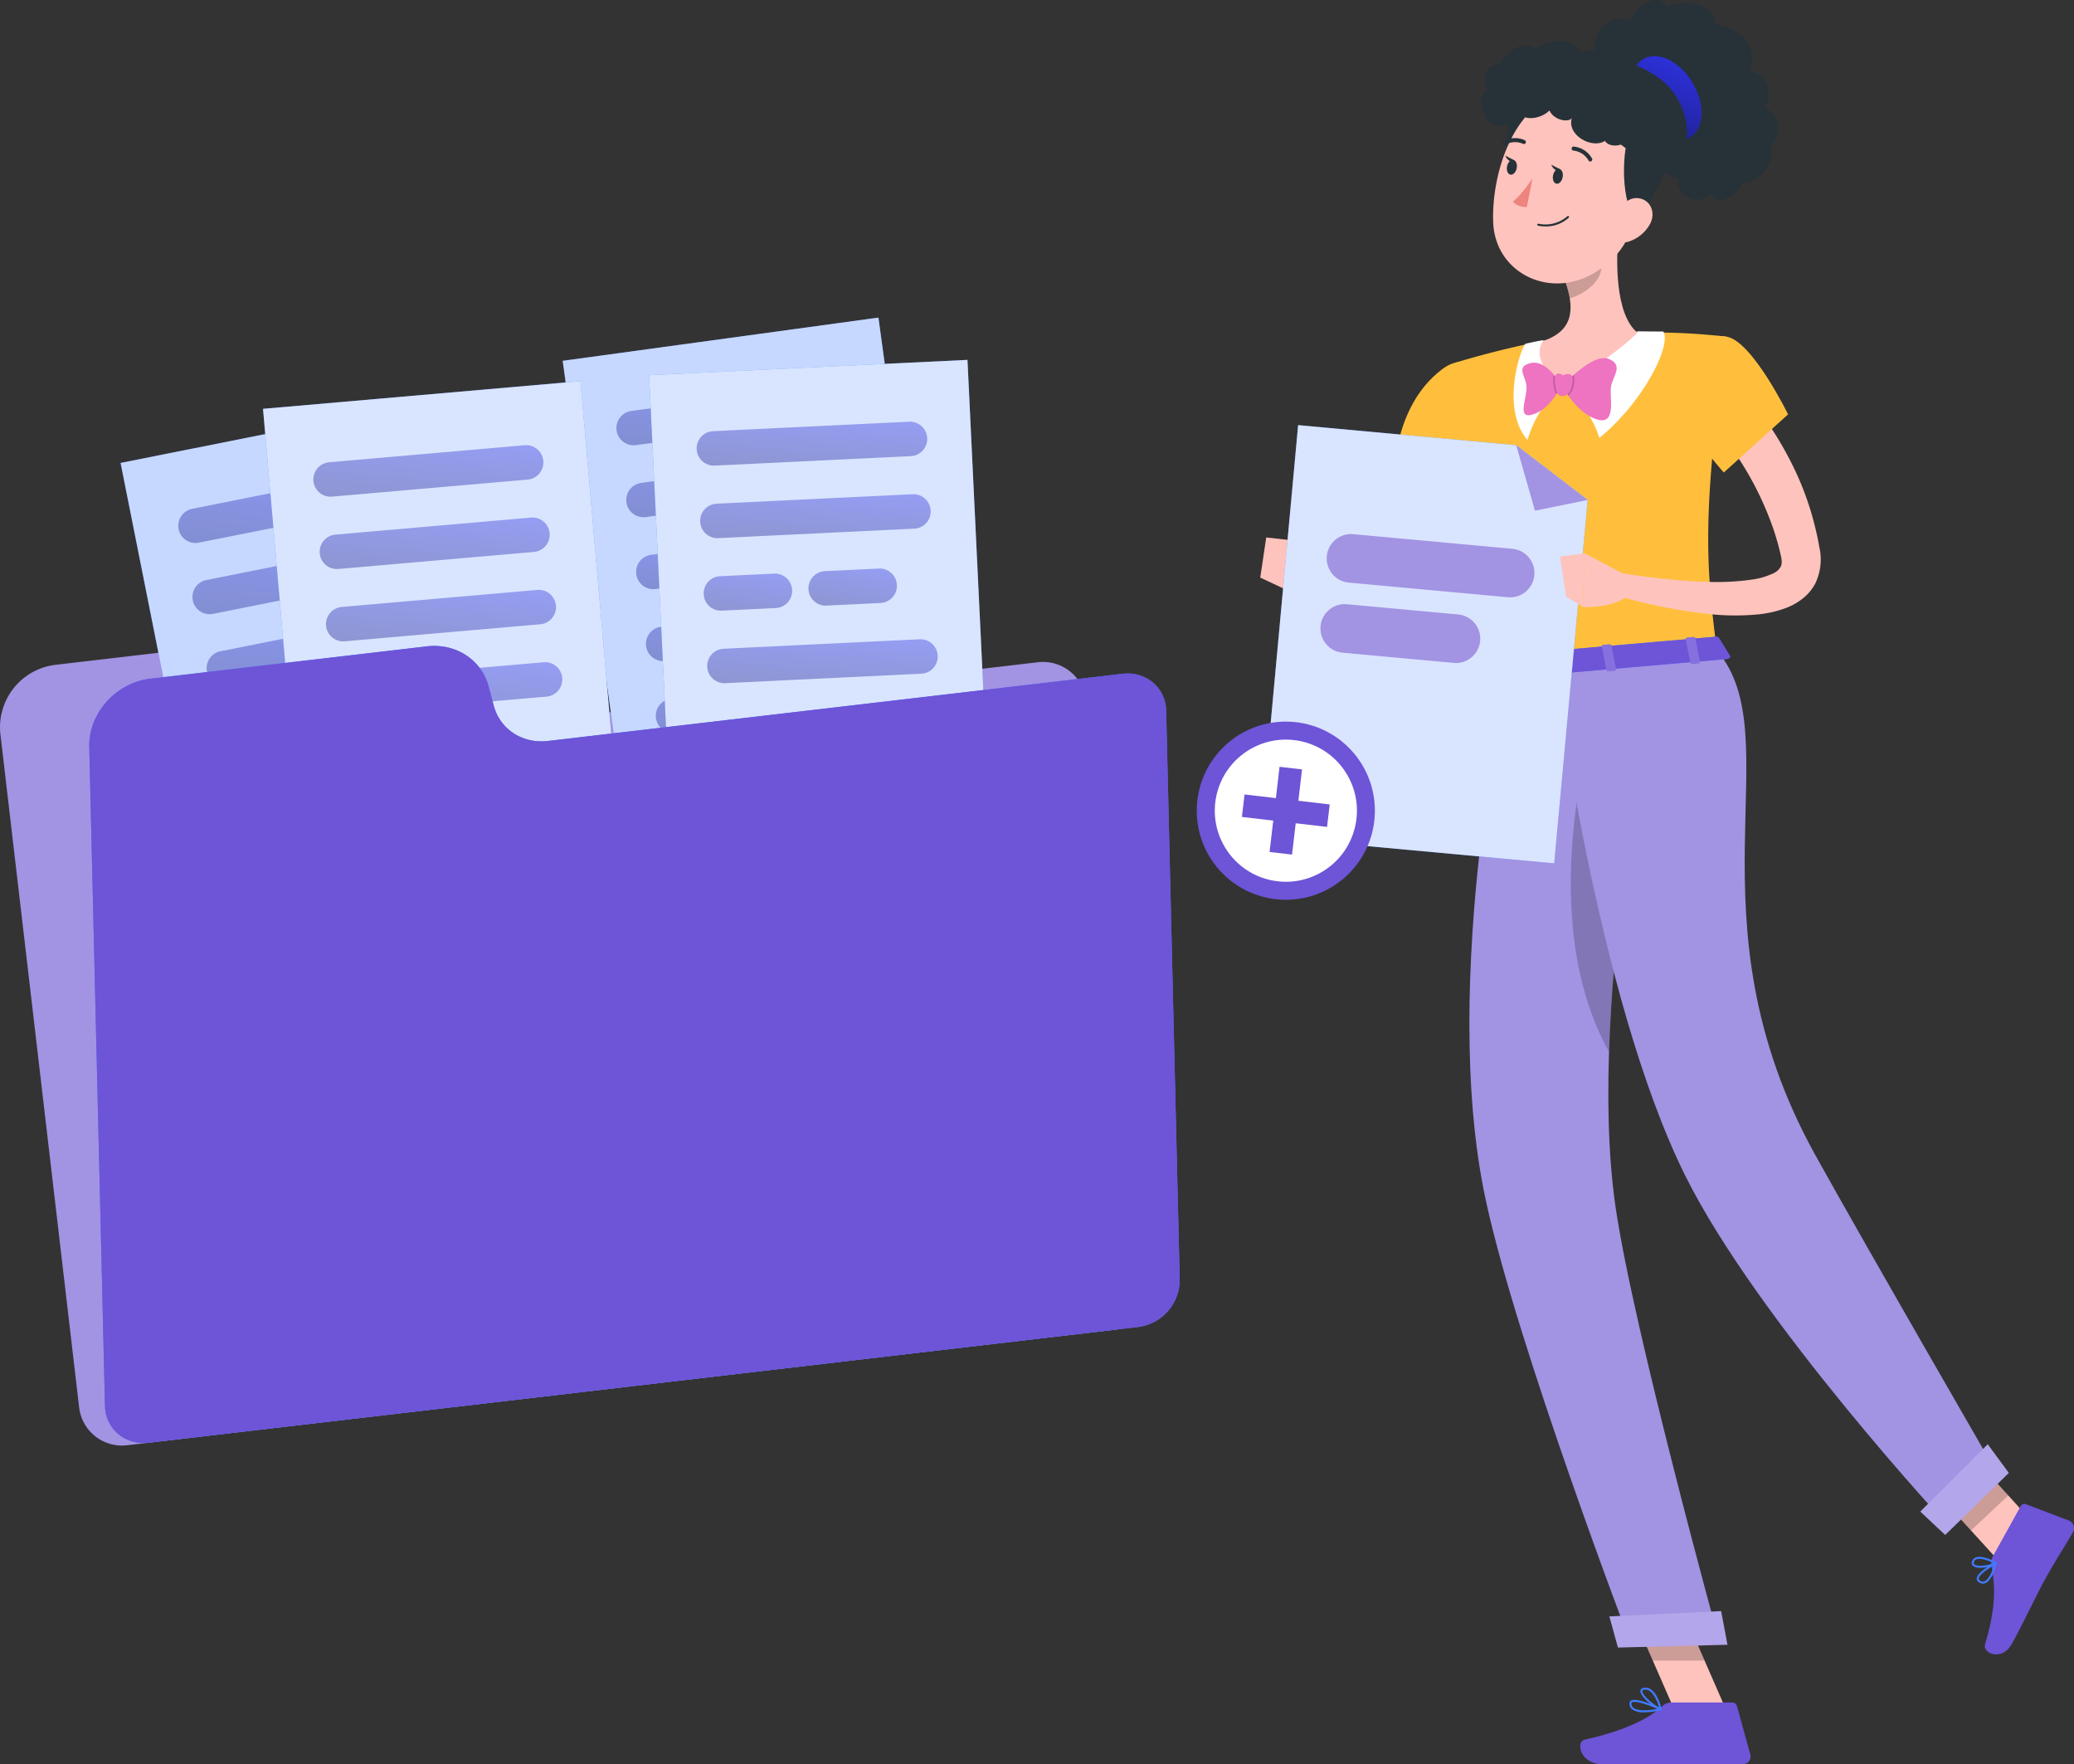
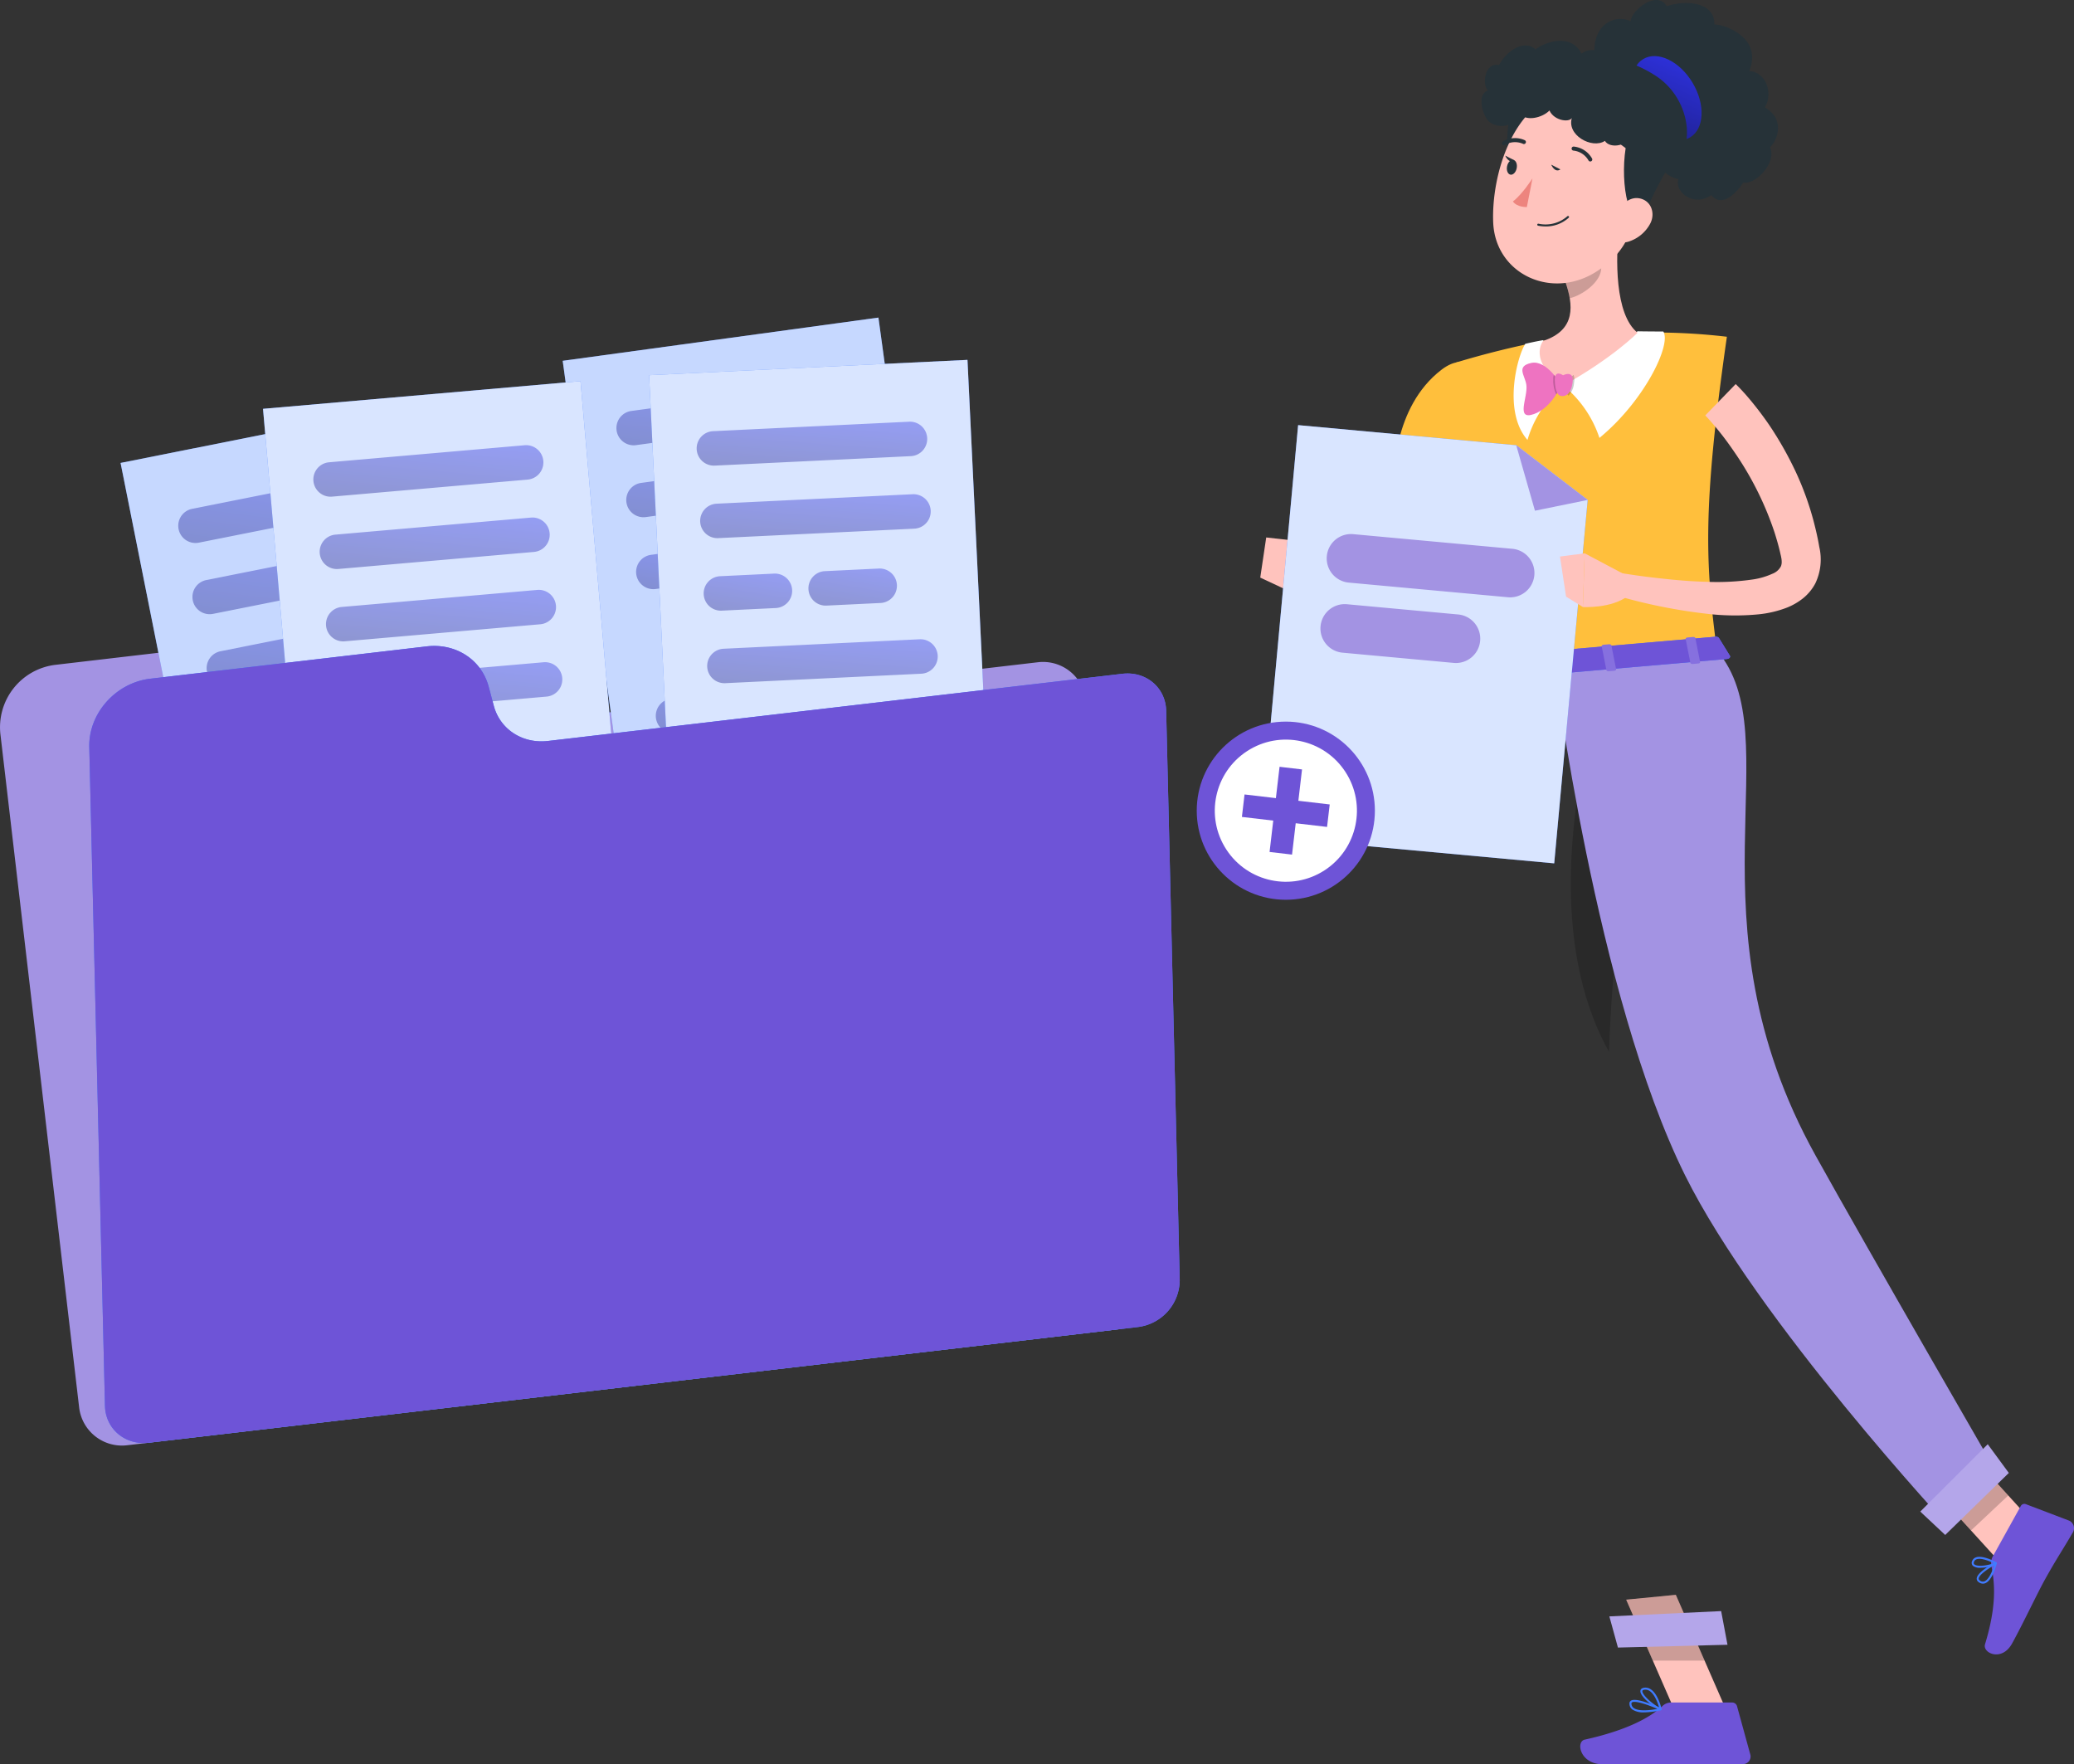
<svg xmlns="http://www.w3.org/2000/svg" width="580.26" height="493.517" viewBox="0 0 580.26 493.517">
  <rect x="0" y="0" width="580.26" height="493.517" fill="#333333" stroke="none" />
  <defs>
    <linearGradient id="linear-gradient" x1="0.959" y1="-0.457" x2="0.275" y2="1.293" gradientUnits="objectBoundingBox">
      <stop offset="0" stop-color="#3539ff" />
      <stop offset="1" stop-color="#1b1d80" />
    </linearGradient>
  </defs>
  <g id="Group_3107" data-name="Group 3107" transform="translate(-1157.74 -1505)">
    <g id="Folder" transform="translate(1157.74 1593.841)">
      <g id="Group_362" data-name="Group 362" transform="translate(0 0)">
        <path id="Path_435" data-name="Path 435" d="M177.936,247.232,176,241.788a17.59,17.59,0,0,0-18.61-11.562l-77.346,9.045a17.59,17.59,0,0,0-15.427,19.513l22.016,188.23a12.061,12.061,0,0,0,13.381,10.58l276.734-32.365a12.064,12.064,0,0,0,10.58-13.383L368.291,249.129a12.063,12.063,0,0,0-13.383-10.58l-160.7,18.795A15.386,15.386,0,0,1,177.936,247.232Z" transform="translate(-64.491 -142.141)" fill="#a393e3" />
        <g id="Group_351" data-name="Group 351" transform="translate(33.737 23.232)">
          <g id="Group_349" data-name="Group 349" transform="translate(0 0)">
            <rect id="Rectangle_63" data-name="Rectangle 63" width="89.159" height="122.834" transform="translate(0 17.426) rotate(-11.271)" fill="#407bff" />
            <rect id="Rectangle_64" data-name="Rectangle 64" width="89.159" height="122.834" transform="translate(0 17.426) rotate(-11.271)" fill="#fff" opacity="0.7" />
          </g>
          <g id="Group_350" data-name="Group 350" transform="translate(16.134 19.44)" opacity="0.4">
            <path id="Path_436" data-name="Path 436" d="M154.934,211.674l-53.863,10.733a4.821,4.821,0,0,1-5.671-3.786h0a4.823,4.823,0,0,1,3.787-5.673l53.861-10.735A4.824,4.824,0,0,1,158.721,206h0A4.824,4.824,0,0,1,154.934,211.674Z" transform="translate(-95.306 -202.12)" fill="url(#linear-gradient)" />
            <path id="Path_437" data-name="Path 437" d="M157.387,223.98l-53.863,10.735a4.82,4.82,0,0,1-5.671-3.787h0a4.82,4.82,0,0,1,3.787-5.671L155.5,214.522a4.823,4.823,0,0,1,5.673,3.787h0A4.822,4.822,0,0,1,157.387,223.98Z" transform="translate(-93.789 -194.509)" fill="url(#linear-gradient)" />
            <path id="Path_438" data-name="Path 438" d="M159.84,236.289l-53.863,10.735a4.822,4.822,0,0,1-5.671-3.787h0a4.822,4.822,0,0,1,3.786-5.673l53.863-10.735a4.824,4.824,0,0,1,5.673,3.787h0A4.824,4.824,0,0,1,159.84,236.289Z" transform="translate(-92.272 -186.897)" fill="url(#linear-gradient)" />
            <path id="Path_439" data-name="Path 439" d="M162.293,248.6,108.43,259.33a4.823,4.823,0,0,1-5.673-3.787h0a4.822,4.822,0,0,1,3.787-5.671l53.863-10.735a4.82,4.82,0,0,1,5.671,3.787h0A4.819,4.819,0,0,1,162.293,248.6Z" transform="translate(-90.755 -179.286)" fill="#407bff" />
            <path id="Path_440" data-name="Path 440" d="M150.025,262.717l-39.142,7.8a4.824,4.824,0,0,1-5.673-3.787h0A4.824,4.824,0,0,1,109,261.058l39.142-7.8a4.824,4.824,0,0,1,5.673,3.787h0A4.824,4.824,0,0,1,150.025,262.717Z" transform="translate(-89.238 -170.554)" fill="#407bff" />
          </g>
        </g>
        <g id="Group_354" data-name="Group 354" transform="translate(157.431)">
          <g id="Group_352" data-name="Group 352" transform="translate(0)">
            <rect id="Rectangle_65" data-name="Rectangle 65" width="89.159" height="122.834" transform="translate(0 12.09) rotate(-7.793)" fill="#407bff" />
            <rect id="Rectangle_66" data-name="Rectangle 66" width="89.159" height="122.834" transform="translate(0 12.09) rotate(-7.793)" fill="#fff" opacity="0.7" />
          </g>
          <g id="Group_353" data-name="Group 353" transform="translate(15.029 18.63)" opacity="0.4">
            <path id="Path_441" data-name="Path 441" d="M230.943,196.865l-54.413,7.448a4.824,4.824,0,0,1-5.433-4.124h0a4.822,4.822,0,0,1,4.124-5.431l54.415-7.448a4.822,4.822,0,0,1,5.431,4.124h0A4.821,4.821,0,0,1,230.943,196.865Z" transform="translate(-171.051 -187.265)" fill="url(#linear-gradient)" />
            <path id="Path_442" data-name="Path 442" d="M232.645,209.3l-54.415,7.448a4.823,4.823,0,0,1-5.431-4.124h0a4.824,4.824,0,0,1,4.124-5.433l54.415-7.446a4.822,4.822,0,0,1,5.431,4.124h0A4.823,4.823,0,0,1,232.645,209.3Z" transform="translate(-169.999 -179.576)" fill="url(#linear-gradient)" />
            <path id="Path_443" data-name="Path 443" d="M194.925,225.066l-14.993,2.052a4.821,4.821,0,0,1-5.431-4.124h0a4.822,4.822,0,0,1,4.124-5.432l14.993-2.052a4.822,4.822,0,0,1,5.431,4.124h0A4.821,4.821,0,0,1,194.925,225.066Z" transform="translate(-168.946 -169.825)" fill="url(#linear-gradient)" />
            <path id="Path_444" data-name="Path 444" d="M212.89,222.609,197.9,224.661a4.823,4.823,0,0,1-5.431-4.124h0a4.824,4.824,0,0,1,4.124-5.433l14.995-2.052a4.823,4.823,0,0,1,5.431,4.125h0A4.823,4.823,0,0,1,212.89,222.609Z" transform="translate(-157.837 -171.346)" fill="#407bff" />
-             <path id="Path_445" data-name="Path 445" d="M236.047,234.166l-54.413,7.448a4.822,4.822,0,0,1-5.431-4.124h0a4.82,4.82,0,0,1,4.124-5.431l54.413-7.448a4.824,4.824,0,0,1,5.433,4.124h0A4.822,4.822,0,0,1,236.047,234.166Z" transform="translate(-167.894 -164.197)" fill="url(#linear-gradient)" />
            <path id="Path_446" data-name="Path 446" d="M222.878,247.859l-39.543,5.412a4.823,4.823,0,0,1-5.431-4.124h0a4.822,4.822,0,0,1,4.124-5.431L221.57,238.3A4.822,4.822,0,0,1,227,242.428h0A4.821,4.821,0,0,1,222.878,247.859Z" transform="translate(-166.842 -155.73)" fill="url(#linear-gradient)" />
          </g>
        </g>
        <g id="Group_357" data-name="Group 357" transform="translate(73.59 17.781)">
          <g id="Group_355" data-name="Group 355" transform="translate(0 0)">
            <rect id="Rectangle_67" data-name="Rectangle 67" width="89.159" height="122.834" transform="translate(0 7.741) rotate(-4.981)" fill="#407bff" />
            <rect id="Rectangle_68" data-name="Rectangle 68" width="89.159" height="122.834" transform="translate(0 7.741) rotate(-4.981)" fill="#fff" opacity="0.8" />
          </g>
          <g id="Group_356" data-name="Group 356" transform="translate(14.084 17.911)" opacity="0.4">
            <path id="Path_447" data-name="Path 447" d="M178.619,207.435,123.9,212.2a4.822,4.822,0,0,1-5.223-4.386h0a4.822,4.822,0,0,1,4.384-5.223l54.714-4.77A4.823,4.823,0,0,1,183,202.212h0A4.821,4.821,0,0,1,178.619,207.435Z" transform="translate(-118.664 -197.808)" fill="url(#linear-gradient)" />
            <path id="Path_448" data-name="Path 448" d="M179.708,219.938l-54.714,4.768a4.822,4.822,0,0,1-5.223-4.386h0a4.823,4.823,0,0,1,4.386-5.223l54.714-4.768a4.822,4.822,0,0,1,5.223,4.386h0A4.822,4.822,0,0,1,179.708,219.938Z" transform="translate(-117.99 -190.076)" fill="url(#linear-gradient)" />
            <path id="Path_449" data-name="Path 449" d="M180.8,232.44l-54.714,4.768a4.822,4.822,0,0,1-5.223-4.384h0a4.823,4.823,0,0,1,4.386-5.224l54.714-4.768a4.822,4.822,0,0,1,5.223,4.386h0A4.823,4.823,0,0,1,180.8,232.44Z" transform="translate(-117.316 -182.344)" fill="url(#linear-gradient)" />
            <path id="Path_450" data-name="Path 450" d="M181.888,244.942l-54.714,4.768a4.82,4.82,0,0,1-5.223-4.384h0a4.821,4.821,0,0,1,4.384-5.223l54.714-4.77a4.821,4.821,0,0,1,5.223,4.386h0A4.822,4.822,0,0,1,181.888,244.942Z" transform="translate(-116.642 -174.612)" fill="url(#linear-gradient)" />
            <path id="Path_451" data-name="Path 451" d="M168.024,258.25l-39.762,3.465a4.823,4.823,0,0,1-5.223-4.386h0a4.822,4.822,0,0,1,4.386-5.223l39.76-3.465a4.823,4.823,0,0,1,5.224,4.384h0A4.825,4.825,0,0,1,168.024,258.25Z" transform="translate(-115.968 -166.382)" fill="#407bff" />
          </g>
        </g>
        <g id="Group_360" data-name="Group 360" transform="translate(181.608 11.811)">
          <g id="Group_358" data-name="Group 358" transform="translate(0 0)">
            <rect id="Rectangle_69" data-name="Rectangle 69" width="89.159" height="122.834" transform="matrix(0.999, -0.048, 0.048, 0.999, 0, 4.299)" fill="#407bff" />
            <rect id="Rectangle_70" data-name="Rectangle 70" width="89.159" height="122.834" transform="matrix(0.999, -0.048, 0.048, 0.999, 0, 4.299)" fill="#fff" opacity="0.8" />
          </g>
          <g id="Group_359" data-name="Group 359" transform="translate(13.304 17.306)" opacity="0.4">
            <path id="Path_452" data-name="Path 452" d="M244.838,203.386l-54.858,2.648a4.823,4.823,0,0,1-5.05-4.585h0a4.822,4.822,0,0,1,4.585-5.048l54.857-2.649a4.823,4.823,0,0,1,5.049,4.585h0A4.823,4.823,0,0,1,244.838,203.386Z" transform="translate(-184.925 -193.745)" fill="url(#linear-gradient)" />
            <path id="Path_453" data-name="Path 453" d="M245.443,215.921l-54.858,2.648a4.824,4.824,0,0,1-5.049-4.583h0a4.823,4.823,0,0,1,4.585-5.05l54.857-2.649a4.823,4.823,0,0,1,5.049,4.585h0A4.822,4.822,0,0,1,245.443,215.921Z" transform="translate(-184.55 -185.993)" fill="url(#linear-gradient)" />
            <path id="Path_454" data-name="Path 454" d="M206.305,229.64l-15.116.73a4.822,4.822,0,0,1-5.048-4.585h0a4.82,4.82,0,0,1,4.583-5.048l15.116-.73a4.823,4.823,0,0,1,5.049,4.583h0A4.823,4.823,0,0,1,206.305,229.64Z" transform="translate(-184.176 -177.508)" fill="url(#linear-gradient)" />
            <path id="Path_455" data-name="Path 455" d="M224.417,228.767l-15.116.73a4.824,4.824,0,0,1-5.05-4.585h0a4.824,4.824,0,0,1,4.585-5.05l15.116-.73A4.822,4.822,0,0,1,229,223.717h0A4.821,4.821,0,0,1,224.417,228.767Z" transform="translate(-172.976 -178.049)" fill="url(#linear-gradient)" />
            <path id="Path_456" data-name="Path 456" d="M246.653,240.991,191.8,243.638a4.821,4.821,0,0,1-5.049-4.583h0a4.82,4.82,0,0,1,4.583-5.049l54.858-2.649a4.825,4.825,0,0,1,5.049,4.585h0A4.824,4.824,0,0,1,246.653,240.991Z" transform="translate(-183.802 -170.489)" fill="url(#linear-gradient)" />
            <path id="Path_457" data-name="Path 457" d="M232.266,253.973,192.4,255.9a4.822,4.822,0,0,1-5.049-4.583h0a4.821,4.821,0,0,1,4.583-5.05l39.865-1.926a4.823,4.823,0,0,1,5.05,4.585h0A4.822,4.822,0,0,1,232.266,253.973Z" transform="translate(-183.427 -162.461)" fill="#407bff" />
          </g>
        </g>
        <g id="Group_361" data-name="Group 361" transform="translate(24.973 91.851)">
          <path id="Path_458" data-name="Path 458" d="M193.094,249.232l-1.418-5.326c-2.01-7.552-9.2-12.227-17.341-11.276L96.99,241.675c-9.649,1.13-17.288,9.7-17.063,19.144l4.389,184.25c.154,6.475,5.642,11.1,12.26,10.326L373.31,423.029a13.309,13.309,0,0,0,11.7-13.129l-3.794-159.276c-.155-6.477-5.643-11.1-12.261-10.326l-160.7,18.795C201.143,259.925,194.852,255.835,193.094,249.232Z" transform="translate(-79.922 -232.507)" fill="#407bff" />
          <path id="Path_459" data-name="Path 459" d="M193.094,249.232l-1.418-5.326c-2.01-7.552-9.2-12.227-17.341-11.276L96.99,241.675c-9.649,1.13-17.288,9.7-17.063,19.144l4.389,184.25c.154,6.475,5.642,11.1,12.26,10.326L373.31,423.029a13.309,13.309,0,0,0,11.7-13.129l-3.794-159.276c-.155-6.477-5.643-11.1-12.261-10.326l-160.7,18.795C201.143,259.925,194.852,255.835,193.094,249.232Z" transform="translate(-79.922 -232.507)" fill="#6e54d7" />
        </g>
      </g>
    </g>
    <g id="Character" transform="translate(1489.568 1505)">
      <g id="Group_370" data-name="Group 370" transform="translate(0)">
        <path id="Path_460" data-name="Path 460" d="M331.77,189.053c-1.2,6.014-2.478,11.926-3.912,17.84-1.408,5.91-2.85,11.811-4.42,17.683l-2.39,8.8-.314,1.125c-.146.482-.3.973-.494,1.473a14.958,14.958,0,0,1-1.584,3.125,11.164,11.164,0,0,1-3.02,3.072,9.676,9.676,0,0,1-4.42,1.6,12.67,12.67,0,0,1-6.94-1.534,24.446,24.446,0,0,1-4.5-3.111,40.231,40.231,0,0,1-6.587-7.425l4.5-4.049a55.2,55.2,0,0,0,6.953,4.617,16.658,16.658,0,0,0,3.332,1.444c1,.324,1.861.28,1.871.115.023-.06-.159-.062-.243-.052s-.074-.04,0-.27.189-.565.293-1l.372-1.78,1.889-8.843,3.8-17.673c1.233-5.888,2.554-11.794,3.839-17.623Z" transform="translate(-254.884 -67.134)" fill="#ffc3bd" />
        <path id="Path_461" data-name="Path 461" d="M318.75,177.513C304.943,188.083,305.5,208,305.5,208l24.694,5.9s7.576-20.025,4.5-27.356C331.487,178.894,326.52,171.564,318.75,177.513Z" transform="translate(-247.275 -74.088)" fill="#ffbf3c" />
        <path id="Path_462" data-name="Path 462" d="M302.1,215.618l-9.079-9.078-4.9,14.2s7.665,4.138,15,.238Z" transform="translate(-258.021 -54.792)" fill="#ffc3bd" />
        <path id="Path_463" data-name="Path 463" d="M284.021,205.674,282.352,216.9l9.336,4.381,4.9-14.2Z" transform="translate(-261.588 -55.327)" fill="#ffc3bd" />
        <path id="Path_464" data-name="Path 464" d="M373.95,421.489l-13.888,1.357-14.451-33.055,13.888-1.357Z" transform="translate(-222.466 57.697)" fill="#ffc3bd" />
        <path id="Path_465" data-name="Path 465" d="M430.989,388.12l-10.43,9.793-22.518-24.748,10.43-9.793Z" transform="translate(-190.042 42.198)" fill="#ffc3bd" />
        <path id="Path_466" data-name="Path 466" d="M409.834,387.439l7.838-14.122a1.137,1.137,0,0,1,1.415-.526l12.067,4.593a2.309,2.309,0,0,1,1.117,3.255c-2.818,4.878-4.423,7.089-7.87,13.3-2.12,3.821-6.25,12.583-9.178,17.859-2.865,5.161-8.3,2.662-7.555.2,3.349-11.026,2.719-17.165,1.772-22.03A3.759,3.759,0,0,1,409.834,387.439Z" transform="translate(-184.132 47.975)" fill="#6e54d7" />
        <path id="Path_467" data-name="Path 467" d="M363.129,407.045h17.057a1.414,1.414,0,0,1,1.347,1.037l3.709,13.493a2.123,2.123,0,0,1-2.081,2.7c-6.011.053-8.859.028-16.359.028H343.876c-6.233,0-7.535-6.3-4.957-6.872,11.562-2.559,18.228-6.087,21.8-9.453A3.506,3.506,0,0,1,363.129,407.045Z" transform="translate(-227.377 69.207)" fill="#6e54d7" />
        <path id="Path_468" data-name="Path 468" d="M345.616,389.8l7.446,17.038h14.487l-8.04-18.4Z" transform="translate(-222.463 57.7)" opacity="0.2" />
        <path id="Path_469" data-name="Path 469" d="M408.478,363.375l-10.435,9.8,11.612,12.752,10.435-9.8Z" transform="translate(-190.041 42.2)" opacity="0.2" />
        <path id="Path_470" data-name="Path 470" d="M316.594,178.621s-6.242,2.745,14.7,85.609l58.173-5.03c-3.023-23.592-4.315-38.188,2.8-87.756a172.339,172.339,0,0,0-24.985-1.118c-9.83.375-17.877.756-26.414,2.285A245.847,245.847,0,0,0,316.594,178.621Z" transform="translate(-240.95 -77.244)" fill="#ffbf3c" />
        <path id="Path_471" data-name="Path 471" d="M355.517,170.04s3.3.058,7.2.058c2.34,3.616-5.273,19.416-17.866,29.768a31.793,31.793,0,0,0-10.112-14.657Z" transform="translate(-229.19 -77.365)" fill="#fff" />
        <path id="Path_472" data-name="Path 472" d="M334.42,171.573s-1.471.209-4.993,1.013c-2.339,3.616-6.307,19.029.6,26.9a31.037,31.037,0,0,1,10.023-15.225Z" transform="translate(-234.5 -76.416)" fill="#fff" />
        <path id="Path_473" data-name="Path 473" d="M352.859,152.053c-.932,8.642-1.248,24.359,5.189,29.517,0,0-6.875,7.018-20.779,14.763-10.115-6.99-5.635-12.478-5.635-12.478,9.282-3.083,8.429-10.094,6.207-16.555Z" transform="translate(-231.721 -88.488)" fill="#ffc3bd" />
        <g id="Group_364" data-name="Group 364" transform="translate(94.098 100.158)">
-           <path id="Path_474" data-name="Path 474" d="M334.593,182.394s8.531-9.288,12.933-7.5,1,4.967.612,7.953,1.711,10.962-4.195,8.89S334.593,182.394,334.593,182.394Z" transform="translate(-323.378 -174.663)" fill="#ee73c1" />
          <path id="Path_475" data-name="Path 475" d="M338.532,181.716s-4.023-7.126-8.377-6.174-1.761,3.454-1.376,6.131c.494,3.444-3.133,10.034,2.117,8.175C336,188.036,338.532,181.716,338.532,181.716Z" transform="translate(-327.664 -174.174)" fill="#ee73c1" />
          <g id="Group_363" data-name="Group 363" transform="translate(8.655 4.683)" opacity="0.2">
            <path id="Path_476" data-name="Path 476" d="M333.013,178.871a9.062,9.062,0,0,0,.814,4.185,19,19,0,0,0,1.393-2.636,19.3,19.3,0,0,0-2.055-2.863A3.644,3.644,0,0,0,333.013,178.871Z" transform="translate(-333.011 -177.557)" />
            <path id="Path_477" data-name="Path 477" d="M337.694,177.584c-1.824,1.607-3.1,3-3.1,3a23.586,23.586,0,0,0,1.665,2.8,5.612,5.612,0,0,0,1.578-3.677A3.723,3.723,0,0,0,337.694,177.584Z" transform="translate(-332.032 -177.54)" />
          </g>
          <path id="Path_478" data-name="Path 478" d="M335.3,183.658c-1.2,0-1.949-1.317-2.036-4.446s2.316-1.39,2.316-1.39,3.2-1.672,2.656,2.131C337.822,182.91,336.551,183.653,335.3,183.658Z" transform="translate(-324.199 -173.007)" fill="#ee73c1" />
        </g>
        <path id="Path_479" data-name="Path 479" d="M343.985,155.9l-8.89,9.018a27.282,27.282,0,0,1,1.22,4.619c3.575-.837,8.751-4.553,8.807-8.377A15.274,15.274,0,0,0,343.985,155.9Z" transform="translate(-228.97 -86.111)" opacity="0.2" />
        <path id="Path_480" data-name="Path 480" d="M342.607,136.8s-9.68,13.451-11.28,19.488c-6.6,3.842-7.938-15.106-4.434-26.793C337.74,136.258,342.607,136.8,342.607,136.8Z" transform="translate(-235.208 -102.437)" fill="#263238" />
        <path id="Path_481" data-name="Path 481" d="M365.437,153.112c-3.606,13.807-4.838,19.727-13.305,25.511-12.737,8.7-28.905,1.254-29.5-13.349-.534-13.147,5.452-33.514,20.224-36.387A19.462,19.462,0,0,1,365.437,153.112Z" transform="translate(-236.696 -103.053)" fill="#ffc3bd" />
        <path id="Path_482" data-name="Path 482" d="M358.95,143.243s-6.937,11.237-7.869,16.124c-5.035,3.425-7.162-11.56-5.035-21.048C348.361,129.95,358.95,143.243,358.95,143.243Z" transform="translate(-222.704 -98.692)" fill="#263238" />
        <path id="Path_483" data-name="Path 483" d="M359.346,149.5c-2,1.52-4.13-4.1-2.125-8.4-3.84.236-8.455-2.039-7.471-5.739-7.55,2.531-10.355-5.156-9.484-10.476,1.052-6.43,6.692-7.849,10-6.153.066-2.891,7.314-8.937,10.094-4.208,5.164-1.822,13.482-1.261,13.316,5.08,3.412.107,13.485,3.97,9.772,13.03,4.444.264,6.852,5.917,4.379,10.182,5.7,3.34,3.585,9.141,1.416,11.172,2.051,4.273-4.187,10.625-7.492,9.861-2.528,3.878-6.4,6.788-8.932,3.483-4.917,3.582-10.424-.961-9.178-4.46C358.077,161.956,352.453,152.767,359.346,149.5Z" transform="translate(-225.866 -112.778)" fill="#263238" />
        <path id="Path_484" data-name="Path 484" d="M363.58,129.919c3.625,6.051,3.324,12.9-.673,15.293s-10.175-.57-13.8-6.619-3.324-12.9.672-15.291S359.955,123.869,363.58,129.919Z" transform="translate(-221.872 -106.783)" fill="url(#linear-gradient)" />
        <path id="Path_485" data-name="Path 485" d="M345.985,141.09c-.222,1.737-5,1.287-6.372-1.769-1.966,2.067-6.611,3.141-8.2.889-2.682,5.043-8.065,3.722-9.476,1.3s-2.316-6.89.476-7.772c-1.626-1.4-1.136-7.955,3.109-7.131,1.782-3.491,6.661-7.459,10.219-4.373,1.932-1.686,9.673-4.985,12.852,1.193,2.586-2.136,7.158-.686,8.257,2.591,5.043-1.319,7.223,2.5,7.2,4.567,3.582.979,3.818,7.16,1.568,8.482.846,3.122.4,6.469-2.891,6.194-.633,4.2-6.265,4.852-7.6,2.56C351.556,150.222,344.087,146.145,345.985,141.09Z" transform="translate(-237.937 -108.415)" fill="#263238" />
        <path id="Path_486" data-name="Path 486" d="M331.021,127.571c4.1-5.673,19.026-8.024,31.958.473,11.654,7.657,10.9,25.429,1.635,24.484s-18.434-11.816-18.434-11.816Z" transform="translate(-231.489 -106.783)" fill="#263238" />
        <path id="Path_487" data-name="Path 487" d="M353.891,154.129a10.428,10.428,0,0,1-6.131,5.085c-3.5,1.054-5.325-2.06-4.412-5.4.822-3.009,3.633-7.181,7.176-6.772C354.015,147.442,355.444,151.124,353.891,154.129Z" transform="translate(-224.01 -91.607)" fill="#ffc3bd" />
-         <path id="Path_488" data-name="Path 488" d="M329.569,229.721s-19.682,87.068-6.543,148.451c8.8,41.11,40.535,124.16,40.535,124.16l24.812-.638s-24.022-87.154-28.989-121.429c-8.5-58.629,12.784-154.227,12.784-154.227Z" transform="translate(-239.229 -42.734)" fill="#a393e3" />
        <path id="Path_489" data-name="Path 489" d="M341.42,239.176l12.407,19.567c-3.158,20.29-6.3,45.669-7.1,70.089C329.28,297.6,337.541,255.713,341.42,239.176Z" transform="translate(-228.386 -34.609)" opacity="0.2" />
        <path id="Path_490" data-name="Path 490" d="M345.1,401.446l30.651-.782-1.773-9.418L342.7,392.729Z" transform="translate(-224.265 59.436)" fill="#b4a6ea" />
        <path id="Path_491" data-name="Path 491" d="M333.2,229.31s11.546,92.335,36.575,142.746c20.216,40.716,74.161,98.677,74.161,98.677l13.792-14.208s-36.437-62.993-51.461-90.04c-36.842-66.32-6.733-116.93-27.614-141.281Z" transform="translate(-230.142 -43.249)" fill="#a393e3" />
        <path id="Path_492" data-name="Path 492" d="M403.427,387.787l17.8-17.351-5.9-8.034-18.876,18.84Z" transform="translate(-191.029 41.598)" fill="#b4a6ea" />
        <g id="Group_365" data-name="Group 365" transform="translate(88.252 178.105)">
          <path id="Path_493" data-name="Path 493" d="M384.888,223.187l3.073,4.98c.238.385-.2.84-.877.9l-61.007,5.276c-.524.045-.981-.175-1.044-.5l-.974-5.161c-.068-.358.361-.7.934-.753l58.909-5.095A1.06,1.06,0,0,1,384.888,223.187Z" transform="translate(-324.052 -222.825)" fill="#407bff" />
          <path id="Path_494" data-name="Path 494" d="M384.888,223.187l3.073,4.98c.238.385-.2.84-.877.9l-61.007,5.276c-.524.045-.981-.175-1.044-.5l-.974-5.161c-.068-.358.361-.7.934-.753l58.909-5.095A1.06,1.06,0,0,1,384.888,223.187Z" transform="translate(-324.052 -222.825)" fill="#6e54d7" />
        </g>
        <path id="Path_495" data-name="Path 495" d="M357.857,230.427l1.578-.136c.314-.028.539-.21.5-.406l-1.325-6.7c-.039-.2-.329-.335-.643-.307l-1.578.136c-.314.027-.539.21-.5.406l1.326,6.7C357.255,230.317,357.543,230.455,357.857,230.427Z" transform="translate(-216.112 -44.69)" fill="#8670df" />
        <path id="Path_496" data-name="Path 496" d="M328.827,232.938l1.576-.136c.316-.027.541-.21.5-.406l-1.325-6.7c-.039-.2-.327-.335-.641-.308l-1.578.136c-.314.028-.541.21-.5.406l1.326,6.7C328.223,232.828,328.511,232.966,328.827,232.938Z" transform="translate(-234.066 -43.138)" fill="#407bff" />
        <path id="Path_497" data-name="Path 497" d="M343.341,231.684l1.578-.138c.314-.026.541-.209.5-.4l-1.326-6.7c-.039-.2-.328-.335-.642-.308l-1.576.138c-.316.026-.541.209-.5.4l1.326,6.7C342.739,231.572,343.027,231.711,343.341,231.684Z" transform="translate(-225.089 -43.914)" fill="#8670df" />
-         <path id="Path_498" data-name="Path 498" d="M335.68,144.311c-.223,1.138-1.007,1.942-1.751,1.795s-1.165-1.186-.942-2.324,1.008-1.942,1.751-1.8S335.9,143.173,335.68,144.311Z" transform="translate(-230.31 -94.725)" fill="#263238" />
        <ellipse id="Ellipse_8" data-name="Ellipse 8" cx="2.1" cy="1.373" rx="2.1" ry="1.373" transform="translate(89.41 48.589) rotate(-78.878)" fill="#263238" />
        <path id="Path_499" data-name="Path 499" d="M327.28,141l-2.578-1.326S325.684,142.088,327.28,141Z" transform="translate(-235.397 -96.142)" fill="#263238" />
        <path id="Path_500" data-name="Path 500" d="M331.508,143.606s-2.892,4.519-5.483,6.464c1.227,1.7,3.907,1.56,3.907,1.56Z" transform="translate(-234.579 -93.712)" fill="#ed847e" />
        <path id="Path_501" data-name="Path 501" d="M332.59,153.042a9.422,9.422,0,0,0,6.482-2.468.283.283,0,0,0-.4-.395,9.267,9.267,0,0,1-8.094,2.1.278.278,0,0,0-.333.222.284.284,0,0,0,.223.333A11.068,11.068,0,0,0,332.59,153.042Z" transform="translate(-231.975 -89.7)" fill="#263238" />
        <path id="Path_502" data-name="Path 502" d="M341.4,142.286a.554.554,0,0,0,.291-.083.563.563,0,0,0,.191-.777,6.632,6.632,0,0,0-5.127-3.316.567.567,0,0,0-.041,1.133,5.5,5.5,0,0,1,4.2,2.769A.569.569,0,0,0,341.4,142.286Z" transform="translate(-228.304 -97.111)" fill="#263238" />
        <path id="Path_503" data-name="Path 503" d="M324.692,138.631a.565.565,0,0,0,.275-.073,5.549,5.549,0,0,1,5.019-.33.566.566,0,1,0,.526-1,6.628,6.628,0,0,0-6.1.343.567.567,0,0,0,.277,1.062Z" transform="translate(-235.754 -98.014)" fill="#263238" />
        <path id="Path_504" data-name="Path 504" d="M378.321,179.162c1.1,1.071,1.856,1.9,2.721,2.86.825.939,1.618,1.887,2.39,2.85q2.318,2.882,4.389,5.92a97.944,97.944,0,0,1,7.241,12.8,83.654,83.654,0,0,1,5.045,13.868c.62,2.389,1.188,4.794,1.594,7.234a15.493,15.493,0,0,1-1.105,10.23,13.4,13.4,0,0,1-3.619,4.308,17.65,17.65,0,0,1-4.229,2.426,30.333,30.333,0,0,1-8.04,1.915,67.58,67.58,0,0,1-14.771-.193,150.907,150.907,0,0,1-27.675-5.881l1.479-5.87c4.4.725,8.937,1.41,13.415,1.871,4.48.518,8.961.889,13.383.986a69.33,69.33,0,0,0,12.792-.7,20.412,20.412,0,0,0,5.276-1.575,4.434,4.434,0,0,0,2.386-2.114,3.3,3.3,0,0,0,.2-1.172,8,8,0,0,0-.062-.869c-.068-.333-.1-.628-.254-1.22-.453-2.083-1.052-4.137-1.69-6.173a88.9,88.9,0,0,0-11.53-22.914c-1.212-1.777-2.488-3.509-3.824-5.176-.667-.833-1.348-1.652-2.041-2.444-.654-.77-1.442-1.644-1.978-2.2Z" transform="translate(-224.538 -71.723)" fill="#ffc3bd" />
        <path id="Path_505" data-name="Path 505" d="M349.977,214.428l-11.345-6.011-.508,15.016s8.013.507,12.716-3.182Z" transform="translate(-227.096 -53.631)" fill="#ffc3bd" />
        <g id="Group_369" data-name="Group 369" transform="translate(0 118.924)">
          <g id="Group_367" data-name="Group 367" transform="translate(20.764)">
            <g id="Group_366" data-name="Group 366">
              <path id="Path_506" data-name="Path 506" d="M364.593,308.841l9.365-101.655-19.99-15.306-61.021-5.621L282.352,301.265Z" transform="translate(-282.352 -186.259)" fill="#407bff" />
              <path id="Path_507" data-name="Path 507" d="M364.593,308.841l9.365-101.655-19.99-15.306-61.021-5.621L282.352,301.265Z" transform="translate(-282.352 -186.259)" fill="#fff" opacity="0.8" />
            </g>
            <path id="Path_508" data-name="Path 508" d="M346.592,205.038,326.6,189.732l5.241,18.32Z" transform="translate(-254.986 -184.111)" fill="#a393e3" />
          </g>
          <g id="Group_368" data-name="Group 368" transform="translate(0 79.941)">
            <ellipse id="Ellipse_9" data-name="Ellipse 9" cx="24.92" cy="24.92" rx="24.92" ry="24.92" transform="translate(2.995 2.994)" fill="#6e54d7" />
            <ellipse id="Ellipse_10" data-name="Ellipse 10" cx="19.874" cy="19.874" rx="19.874" ry="19.874" transform="matrix(0.839, -0.545, 0.545, 0.839, 0.423, 22.071)" fill="#fff" />
            <path id="Path_509" data-name="Path 509" d="M303.744,255.848l-8.769-1.029L296,246.05l-6.286-.738-1.029,8.769-8.769-1.029-.738,6.286,8.769,1.029-1.029,8.769,6.286.738,1.029-8.769,8.769,1.029Z" transform="translate(-263.548 -229.679)" fill="#6e54d7" />
          </g>
          <path id="Path_510" data-name="Path 510" d="M351.927,216.61h0a6.8,6.8,0,0,1-7.4,6.15l-44.507-4.095a6.8,6.8,0,0,1-6.152-7.4h0a6.8,6.8,0,0,1,7.4-6.152l44.507,4.095A6.8,6.8,0,0,1,351.927,216.61Z" transform="translate(-254.482 -174.614)" fill="#a393e3" />
          <path id="Path_511" data-name="Path 511" d="M337.437,227.487h0a6.8,6.8,0,0,1-7.4,6.15l-31.1-2.861a6.8,6.8,0,0,1-6.15-7.4h0a6.8,6.8,0,0,1,7.4-6.15l31.1,2.861A6.8,6.8,0,0,1,337.437,227.487Z" transform="translate(-255.154 -167.124)" fill="#a393e3" />
        </g>
        <path id="Path_512" data-name="Path 512" d="M334.165,209.314l1.7,11.218,4.706,2.9.508-15.015Z" transform="translate(-229.545 -53.631)" fill="#ffc3bd" />
-         <path id="Path_513" data-name="Path 513" d="M368.525,171.073c7.129,1.261,17.125,21.715,17.125,21.715l-17.978,16.259s-14.3-15.6-13.537-24.887C354.784,176.269,359.441,169.466,368.525,171.073Z" transform="translate(-217.213 -76.873)" fill="#ffbf3c" />
        <path id="Path_514" data-name="Path 514" d="M407.943,388.8a1.745,1.745,0,0,0,.555-.092c1.706-.576,2.824-3.732,3.34-5.563a.283.283,0,0,0-.4-.329c-.52.272-5.075,2.709-5.224,4.507a1.106,1.106,0,0,0,.486,1.007A2.07,2.07,0,0,0,407.943,388.8Zm3.156-5.153c-.792,2.525-1.813,4.2-2.782,4.524a1.338,1.338,0,0,1-1.282-.291.539.539,0,0,1-.261-.508C406.865,386.269,409.535,384.535,411.1,383.648Z" transform="translate(-184.993 54.205)" fill="#407bff" />
        <path id="Path_515" data-name="Path 515" d="M407.771,384.929a10.257,10.257,0,0,0,4.475-1.049.283.283,0,0,0-.011-.489c-.152-.086-3.761-2.07-5.7-1.379a1.713,1.713,0,0,0-1.063,1.007,1.137,1.137,0,0,0,.257,1.4A3.281,3.281,0,0,0,407.771,384.929Zm3.7-1.293c-1.544.659-4.536,1.063-5.381.35-.141-.12-.28-.312-.1-.754a1.153,1.153,0,0,1,.727-.685C408.043,382.074,410.448,383.131,411.474,383.636Z" transform="translate(-185.525 53.636)" fill="#407bff" />
        <path id="Path_516" data-name="Path 516" d="M350.307,410.084a22.806,22.806,0,0,0,4.656-.591.288.288,0,0,0,.22-.246.283.283,0,0,0-.162-.286c-.7-.33-6.888-3.19-8.447-2.135a.927.927,0,0,0-.4.876,2.059,2.059,0,0,0,.842,1.6A5.615,5.615,0,0,0,350.307,410.084Zm3.682-.971c-1.837.345-5.234.791-6.634-.267a1.506,1.506,0,0,1-.618-1.177.372.372,0,0,1,.155-.375C347.763,406.7,351.421,407.983,353.989,409.113Z" transform="translate(-222.121 68.927)" fill="#407bff" />
        <path id="Path_517" data-name="Path 517" d="M353.731,410.811a.271.271,0,0,0,.181-.068.283.283,0,0,0,.094-.278c-.058-.261-1.463-6.362-4.821-5.974-.84.1-1.071.518-1.115.851-.21,1.552,3.69,4.685,5.553,5.448A.314.314,0,0,0,353.731,410.811Zm-4.242-5.771c2.144,0,3.4,3.551,3.81,4.973-2.015-1.057-4.8-3.6-4.669-4.595.01-.073.04-.3.623-.366A2.337,2.337,0,0,1,349.49,405.039Z" transform="translate(-220.951 67.616)" fill="#407bff" />
        <path id="Path_518" data-name="Path 518" d="M335.227,142.564l-2.578-1.325S333.631,143.65,335.227,142.564Z" transform="translate(-230.482 -95.176)" fill="#263238" />
      </g>
    </g>
  </g>
</svg>